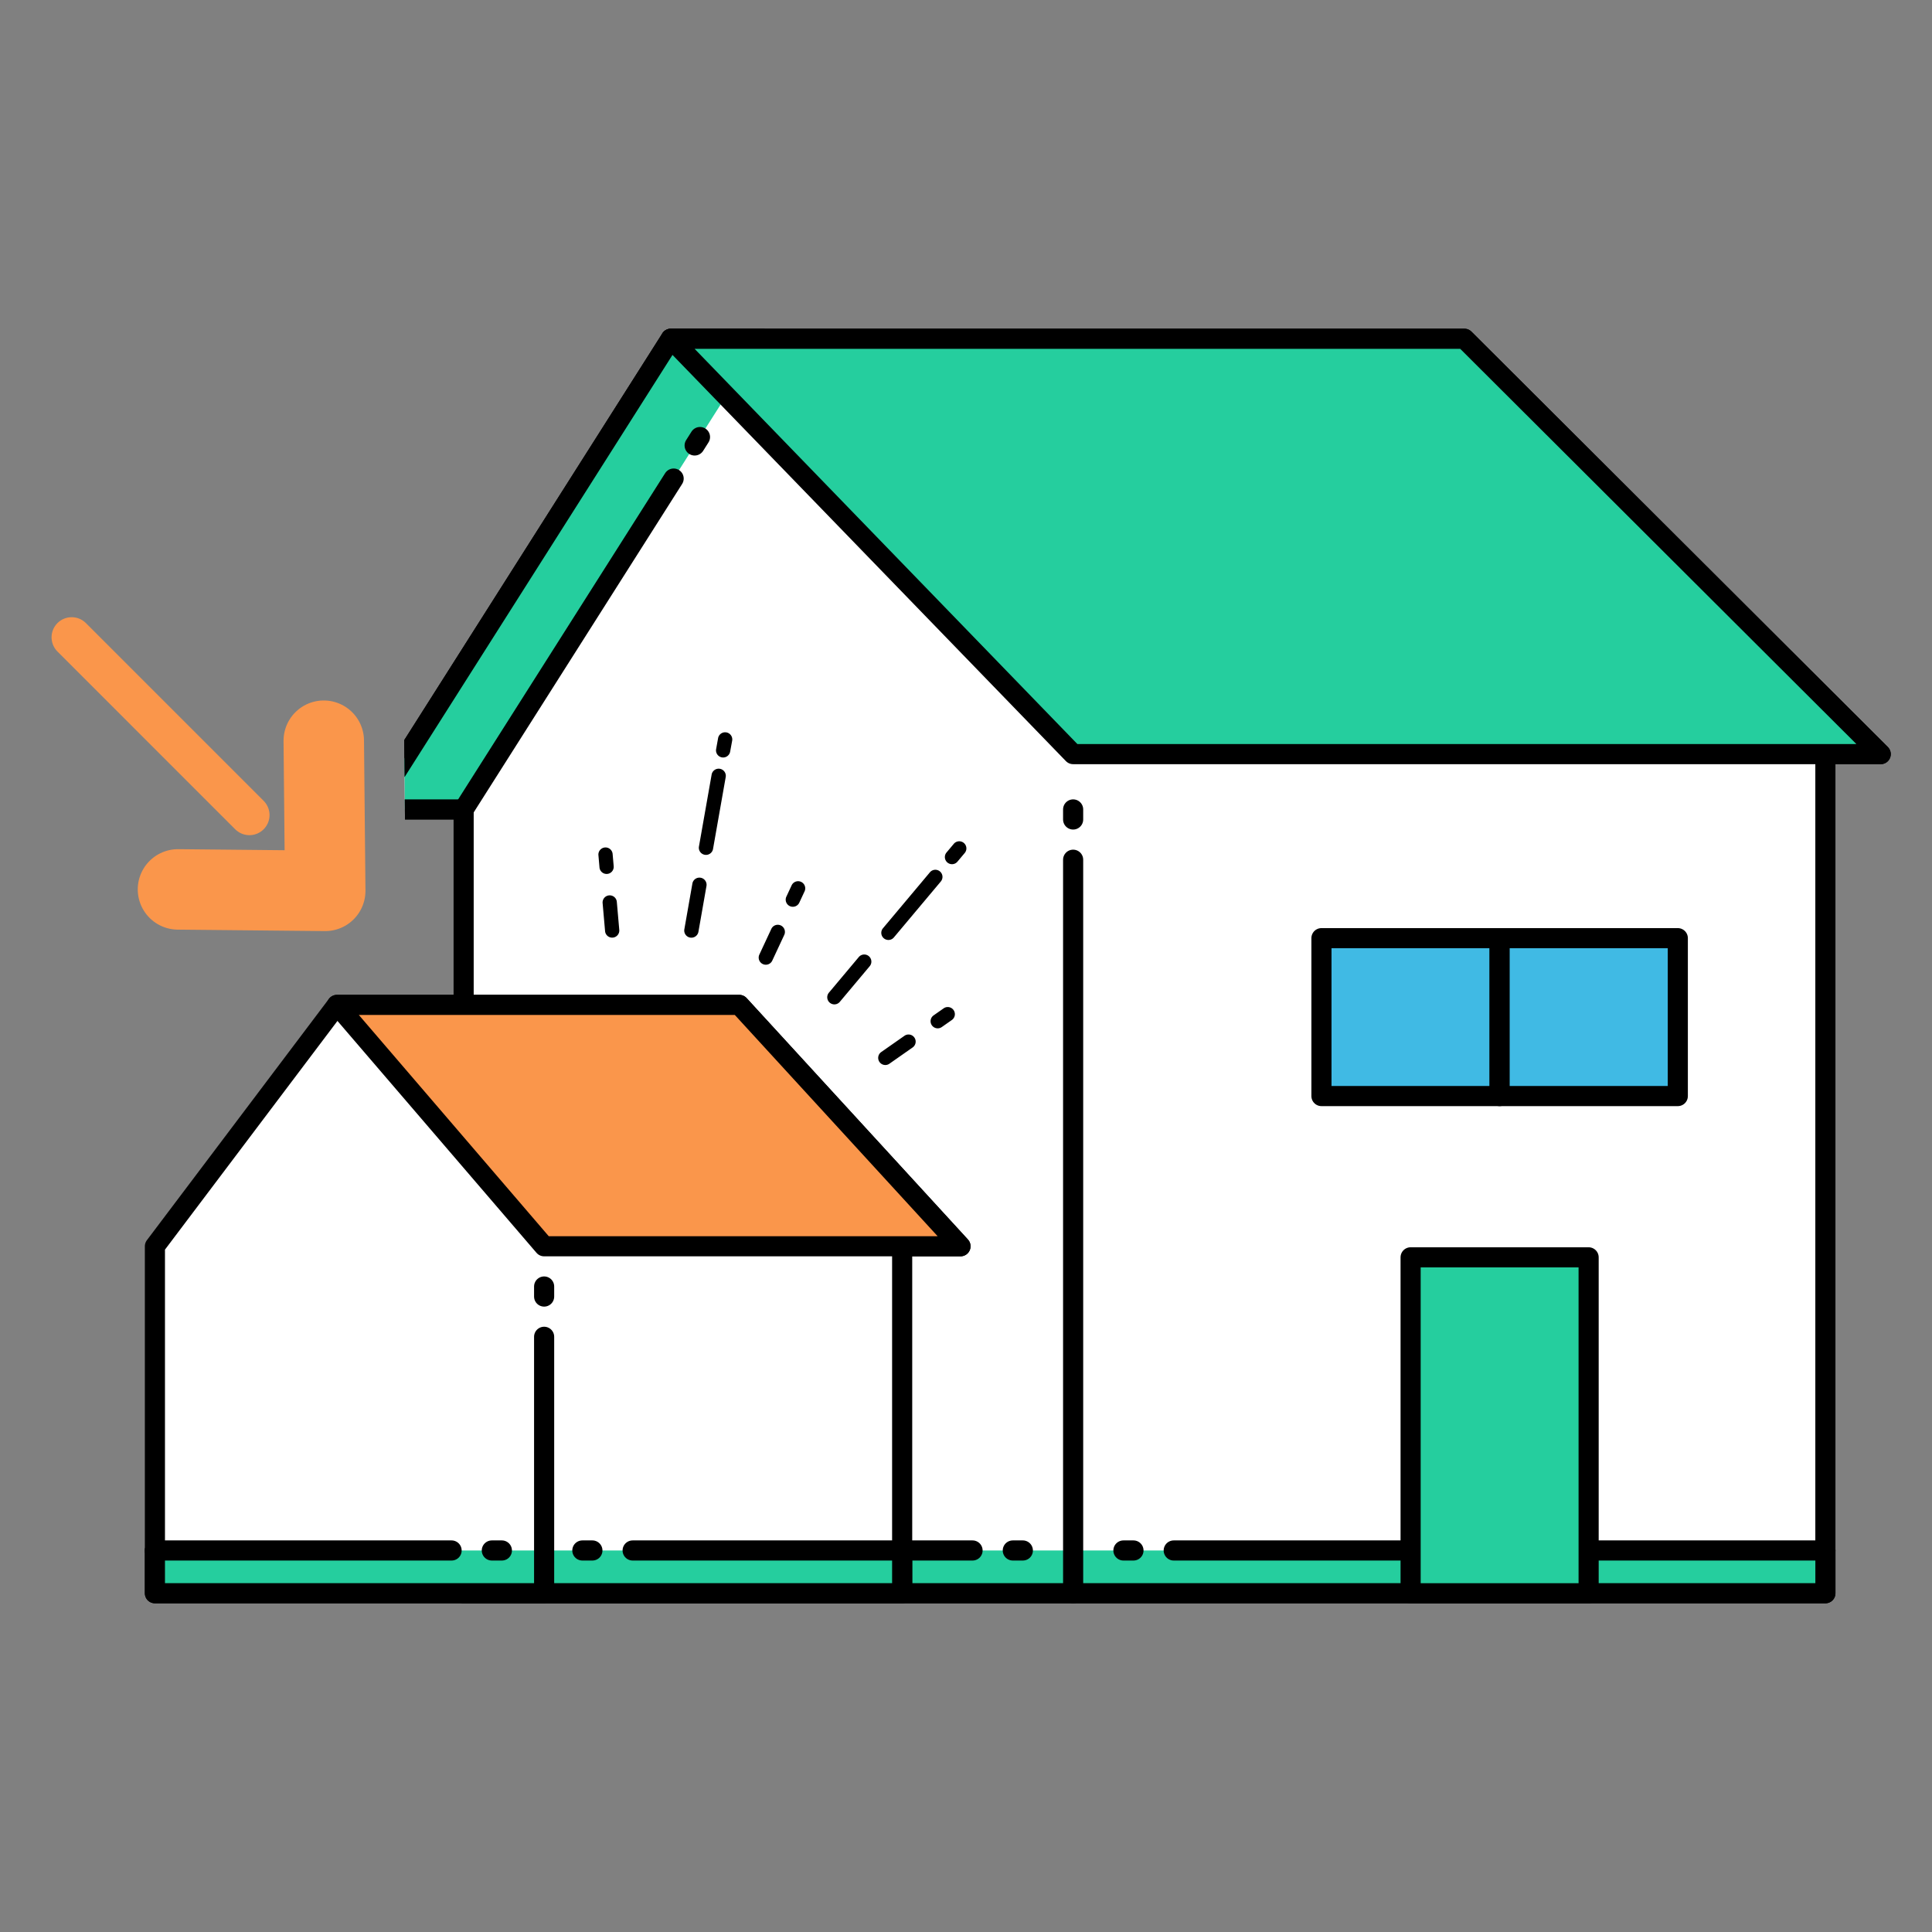
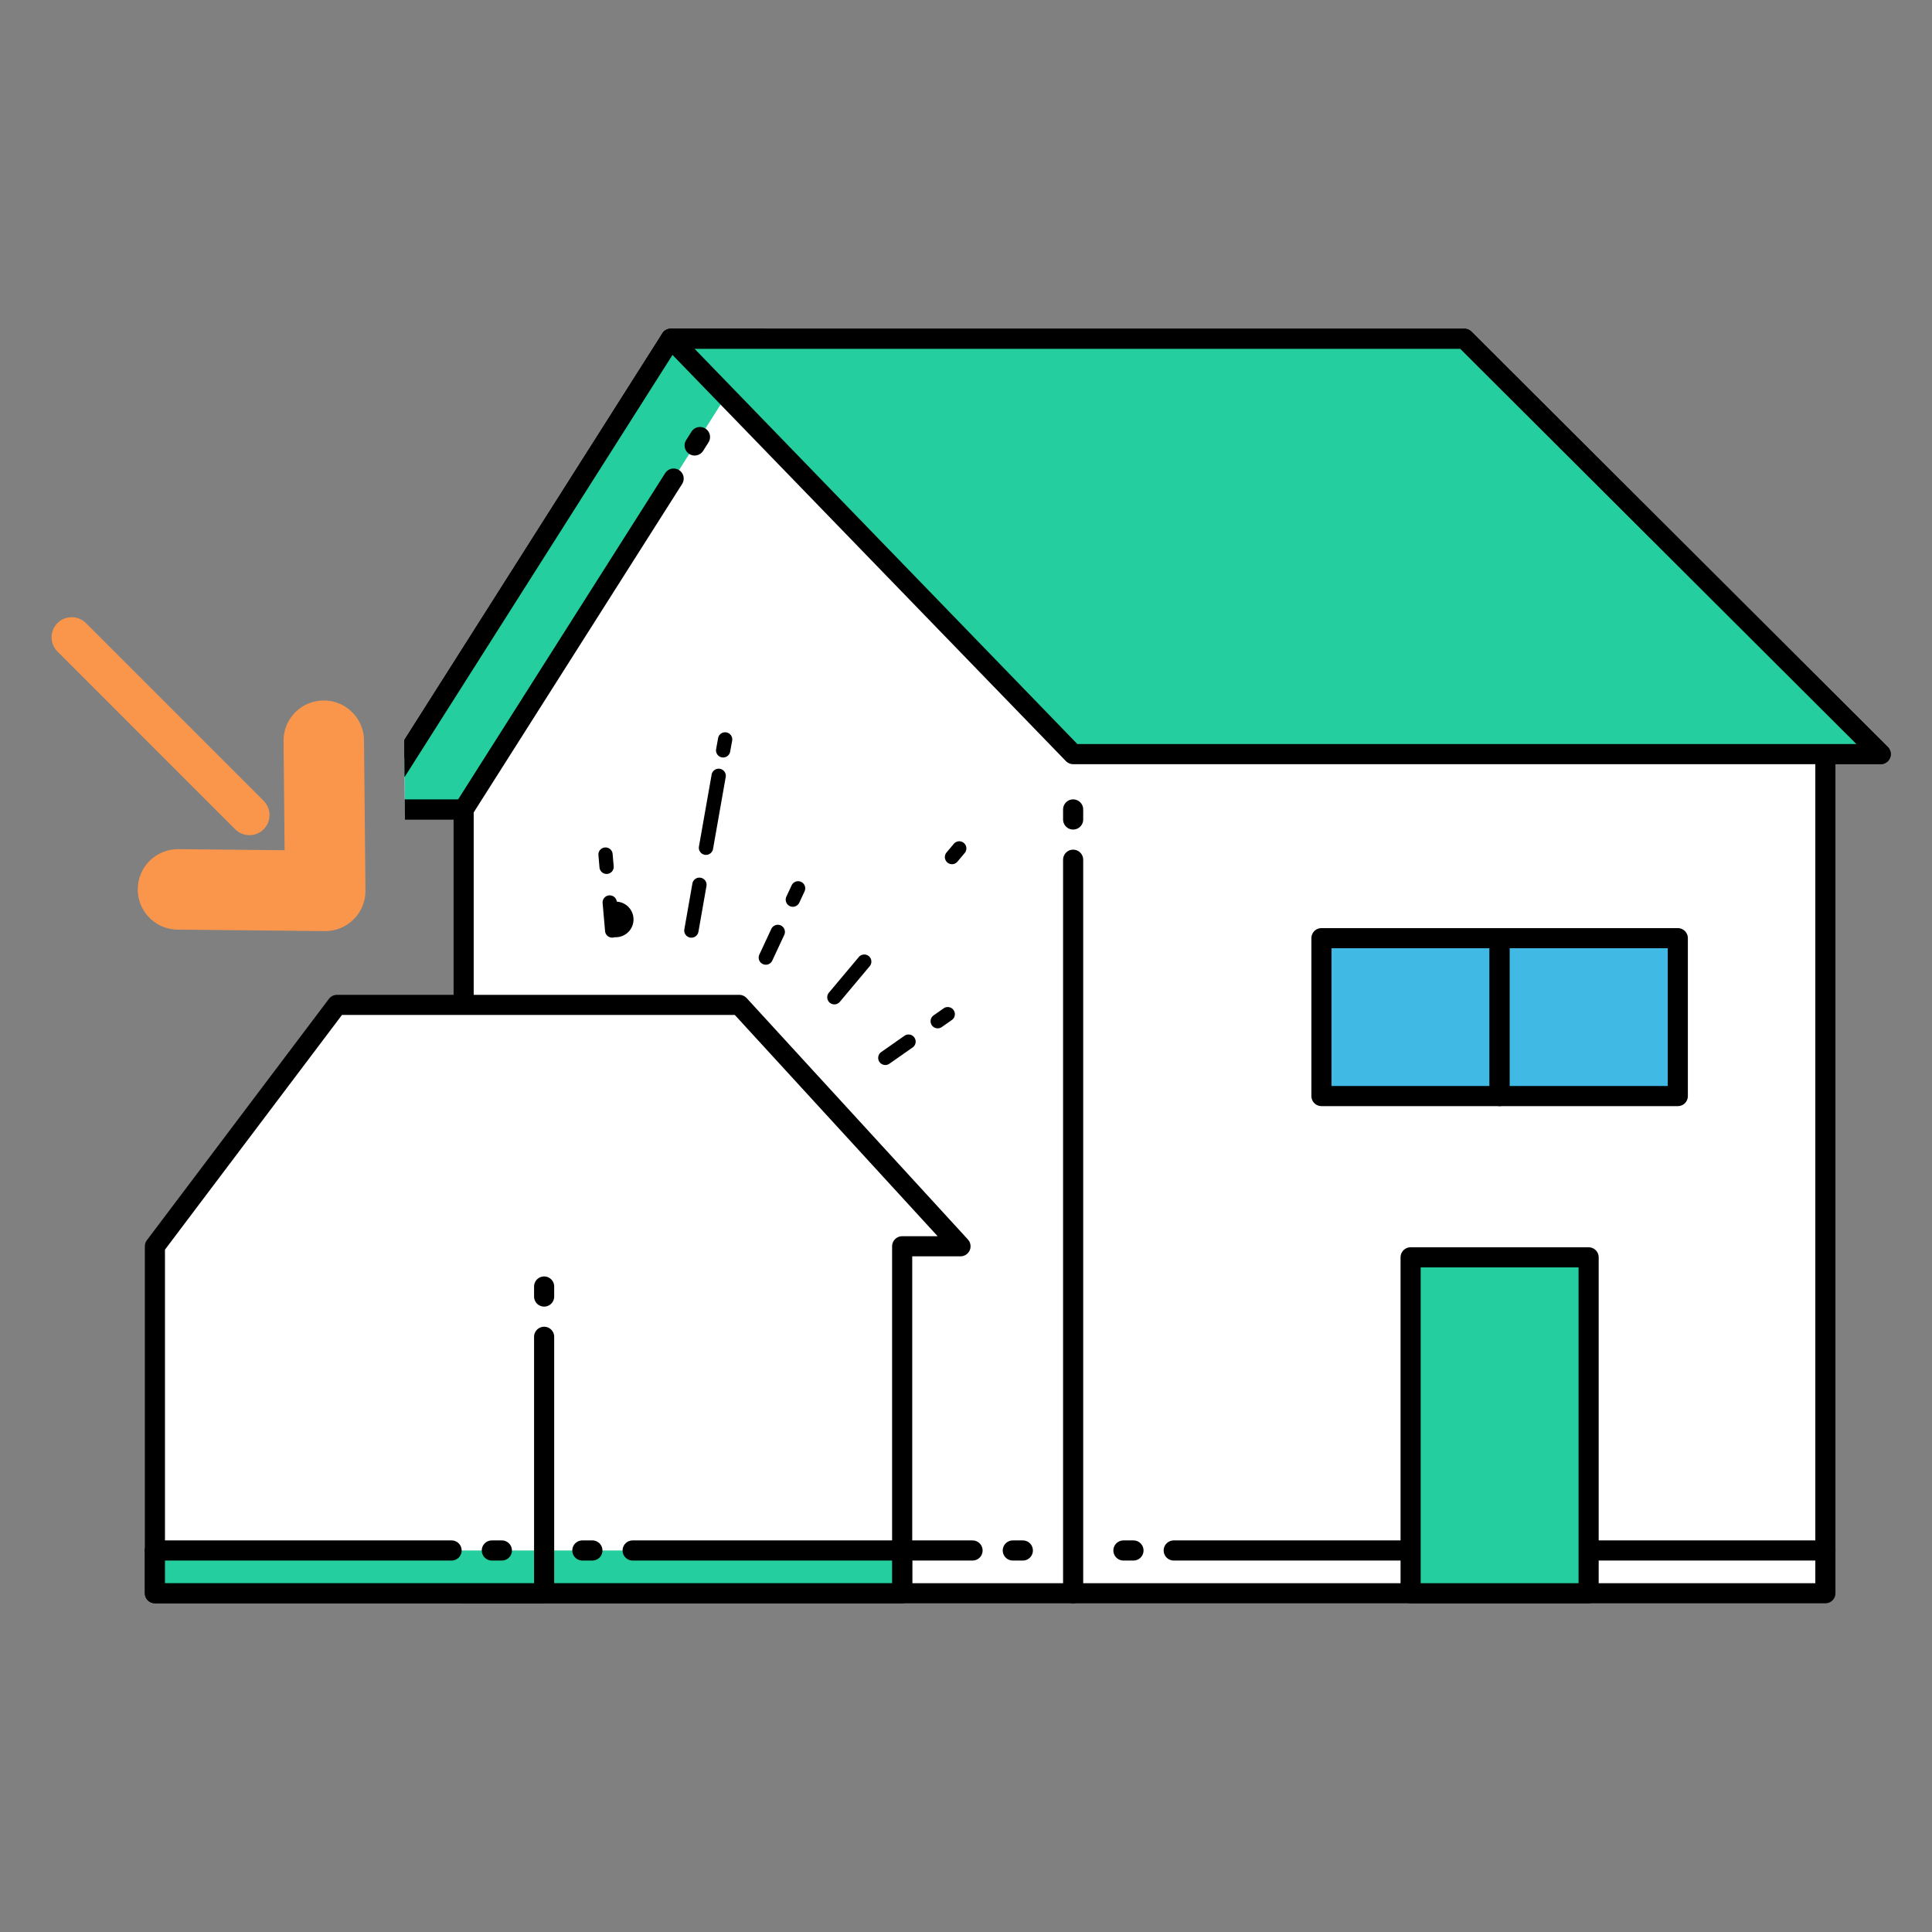
<svg xmlns="http://www.w3.org/2000/svg" width="67.769mm" height="67.769mm" viewBox="0 0 192.101 192.101">
  <rect x="0" y="0" width="192.101" height="192.101" fill="#808080" stroke="none" />
  <defs>
    <style>.a,.f{fill:#fff;}.b,.c{fill:#25ce9e;}.c,.d,.e,.f,.g{stroke:#000;stroke-width:2px;}.c,.d,.e,.f,.g,.h,.i{stroke-linecap:round;stroke-linejoin:round;}.d{fill:#40bae4;}.e,.h,.i{fill:none;}.g{fill:#fa964b;}.h,.i{stroke:#fa964b;}.h{stroke-width:8px;}.i{stroke-width:4px;}</style>
  </defs>
  <title>q3-1</title>
  <polygon class="a" points="145.603 33.683 66.703 33.683 40.21 75.429 40.259 80.483 46.103 80.483 46.103 158.418 181.503 158.418 181.503 74.983 187.003 74.983 145.603 33.683" />
  <path d="M187.709,74.275l-41.4-41.3a1,1,0,0,0-.707-.292H66.7a1,1,0,0,0-.844.464L40.193,73.591l.035,3.676L67.253,34.683H145.19l39.4,39.3H181.5a1,1,0,0,0-1,1v82.435H47.1V80.483a1,1,0,0,0-1-1H40.25l.019,2H45.1v76.935a1,1,0,0,0,1,1H181.5a1,1,0,0,0,1-1V75.983H187a1,1,0,0,0,.706-1.708Z" />
  <polygon class="b" points="66.703 33.683 40.21 75.429 40.259 80.483 46.103 80.483 75.803 33.683 66.703 33.683" />
  <path d="M46.1,79.483H40.25l.019,2H46.1a1,1,0,1,0,0-2Z" />
  <path d="M75.8,32.683H66.7a1,1,0,0,0-.844.464L40.193,73.591l.035,3.676L67.253,34.683H75.8a1,1,0,0,0,0-2Z" />
  <polygon class="c" points="66.703 33.683 145.603 33.683 187.003 74.983 106.703 74.983 66.703 33.683" />
-   <polyline class="c" points="181.503 154.166 181.503 158.418 46.103 158.418 46.103 154.166" />
  <rect class="d" x="131.393" y="93.283" width="17.717" height="15.7" />
  <rect class="d" x="149.109" y="93.283" width="17.717" height="15.7" />
  <line class="e" x1="106.703" y1="85.483" x2="106.703" y2="158.418" />
  <line class="e" x1="106.703" y1="80.483" x2="106.703" y2="81.483" />
  <line class="e" x1="66.981" y1="47.584" x2="46.103" y2="80.483" />
  <line class="e" x1="69.601" y1="43.455" x2="69.069" y2="44.294" />
  <line class="e" x1="46.103" y1="154.166" x2="96.702" y2="154.166" />
  <line class="e" x1="100.703" y1="154.166" x2="101.703" y2="154.166" />
  <line class="e" x1="181.503" y1="154.166" x2="116.704" y2="154.166" />
  <rect class="c" x="140.259" y="125.018" width="17.7" height="33.4" />
  <line class="e" x1="112.703" y1="154.166" x2="111.703" y2="154.166" />
  <polygon class="f" points="73.503 99.918 33.503 99.918 15.403 123.918 15.403 158.418 53.903 158.418 53.903 158.318 89.703 158.318 89.703 123.918 95.503 123.918 73.503 99.918" />
-   <polygon class="g" points="33.503 99.918 73.503 99.918 95.503 123.918 54.103 123.918 33.503 99.918" />
  <polyline class="c" points="89.703 154.166 89.703 158.418 15.403 158.418 15.403 154.166" />
  <line class="e" x1="54.103" y1="132.918" x2="54.103" y2="158.318" />
  <line class="e" x1="54.103" y1="127.918" x2="54.103" y2="128.918" />
  <line class="e" x1="15.403" y1="154.166" x2="44.903" y2="154.166" />
  <line class="e" x1="48.903" y1="154.166" x2="49.903" y2="154.166" />
  <line class="e" x1="89.703" y1="154.166" x2="62.903" y2="154.166" />
  <line class="e" x1="58.903" y1="154.166" x2="57.903" y2="154.166" />
  <polyline class="h" points="32.193 73.649 32.338 88.579 17.697 88.434" />
  <line class="i" x1="7.127" y1="63.368" x2="24.8" y2="81.042" />
  <path d="M68.985,93.194a.71.71,0,0,1-.94-.79l.8-4.552a.709.709,0,0,1,1.4.246l-.8,4.552A.71.71,0,0,1,68.985,93.194Z" />
  <path d="M70.437,84.96a.7.7,0,0,1-.365.031.708.708,0,0,1-.575-.82l1.261-7.151a.709.709,0,0,1,1.4.246l-1.261,7.151A.707.707,0,0,1,70.437,84.96Z" />
  <path d="M72.145,75.275a.708.708,0,0,1-.94-.789L71.4,73.4a.709.709,0,0,1,1.4.246L72.6,74.732A.707.707,0,0,1,72.145,75.275Z" />
-   <path d="M61.112,93.188a.719.719,0,0,1-.182.04.708.708,0,0,1-.767-.645l-.246-2.808a.709.709,0,0,1,1.412-.123l.246,2.808A.71.71,0,0,1,61.112,93.188Z" />
+   <path d="M61.112,93.188a.719.719,0,0,1-.182.04.708.708,0,0,1-.767-.645l-.246-2.808a.709.709,0,0,1,1.412-.123A.71.71,0,0,1,61.112,93.188Z" />
  <path d="M60.557,86.855a.68.68,0,0,1-.181.04.71.71,0,0,1-.768-.644L59.5,85.014a.709.709,0,0,1,1.412-.124l.108,1.237A.708.708,0,0,1,60.557,86.855Z" />
  <path d="M83.205,99.824a.709.709,0,0,1-.786-1.121l2.971-3.542a.708.708,0,1,1,1.086.91l-2.971,3.542A.714.714,0,0,1,83.205,99.824Z" />
-   <path d="M88.579,93.42a.709.709,0,0,1-.786-1.121l4.668-5.563a.708.708,0,1,1,1.085.91l-4.667,5.563A.7.7,0,0,1,88.579,93.42Z" />
  <path d="M94.9,85.885a.709.709,0,0,1-.785-1.122l.709-.844a.709.709,0,1,1,1.085.912l-.709.844A.711.711,0,0,1,94.9,85.885Z" />
  <path d="M76.388,95.881a.709.709,0,0,1-.885-.965l1.191-2.555a.709.709,0,0,1,1.285.6l-1.192,2.555A.7.7,0,0,1,76.388,95.881Z" />
  <path d="M79.074,90.12a.709.709,0,0,1-.885-.965l.525-1.126a.709.709,0,0,1,1.285.6l-.524,1.125A.706.706,0,0,1,79.074,90.12Z" />
  <path d="M88.271,105.853a.709.709,0,0,1-.649-1.247l2.309-1.616a.708.708,0,1,1,.813,1.16l-2.309,1.617A.7.7,0,0,1,88.271,105.853Z" />
  <path d="M93.478,102.207a.709.709,0,0,1-.648-1.247l1.016-.712a.709.709,0,0,1,.813,1.161l-1.016.712A.721.721,0,0,1,93.478,102.207Z" />
</svg>